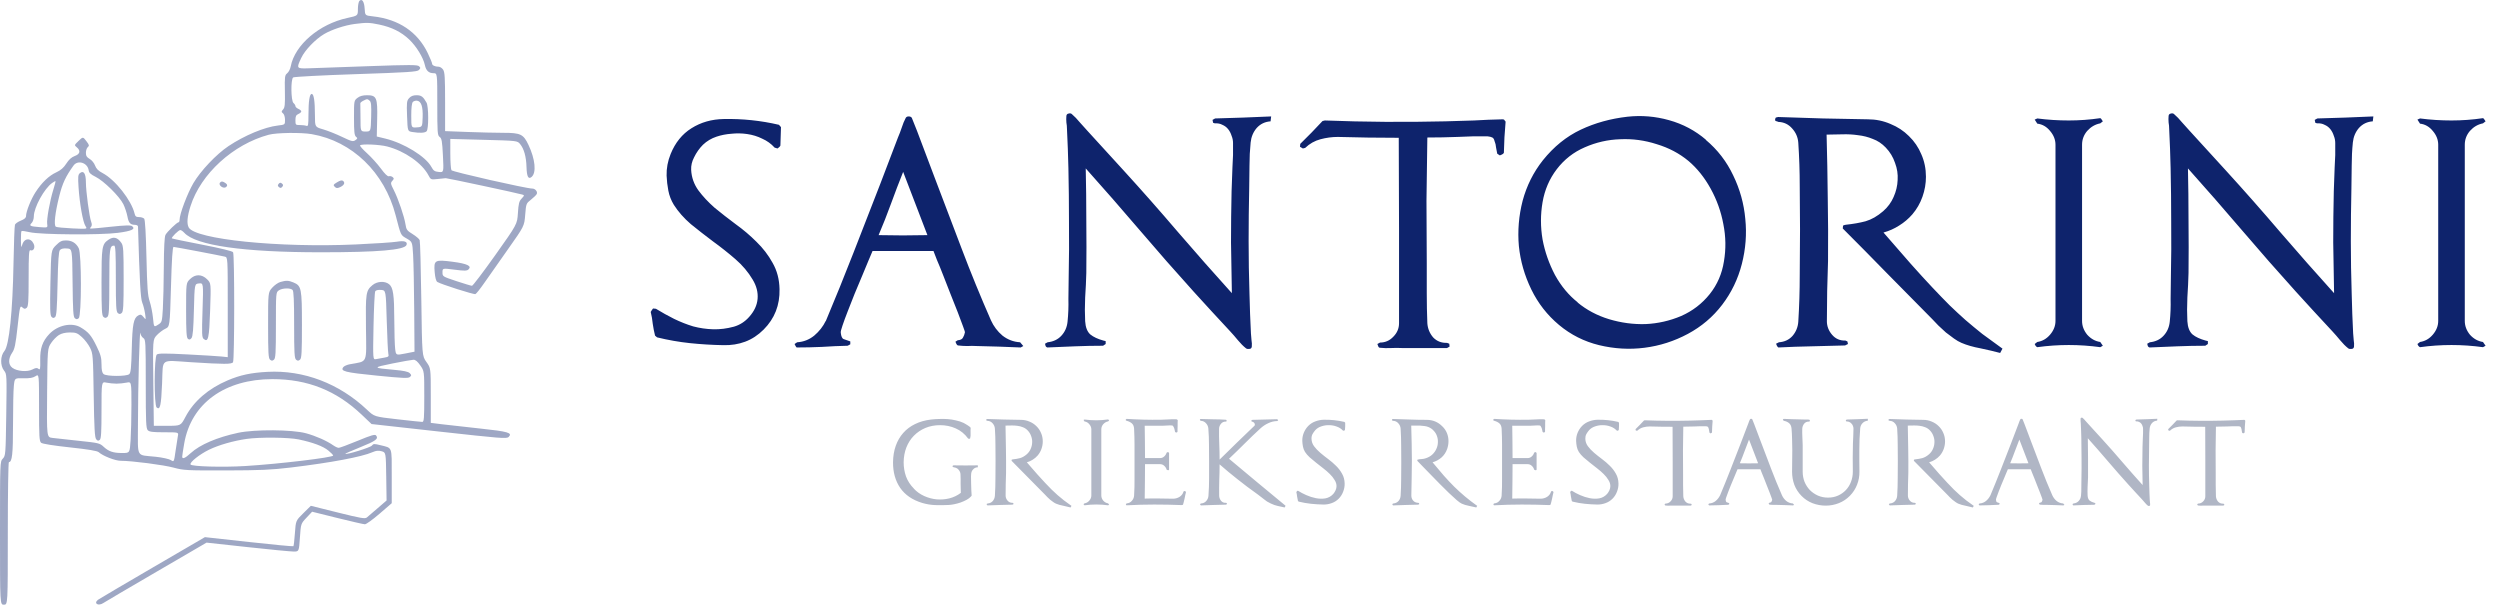
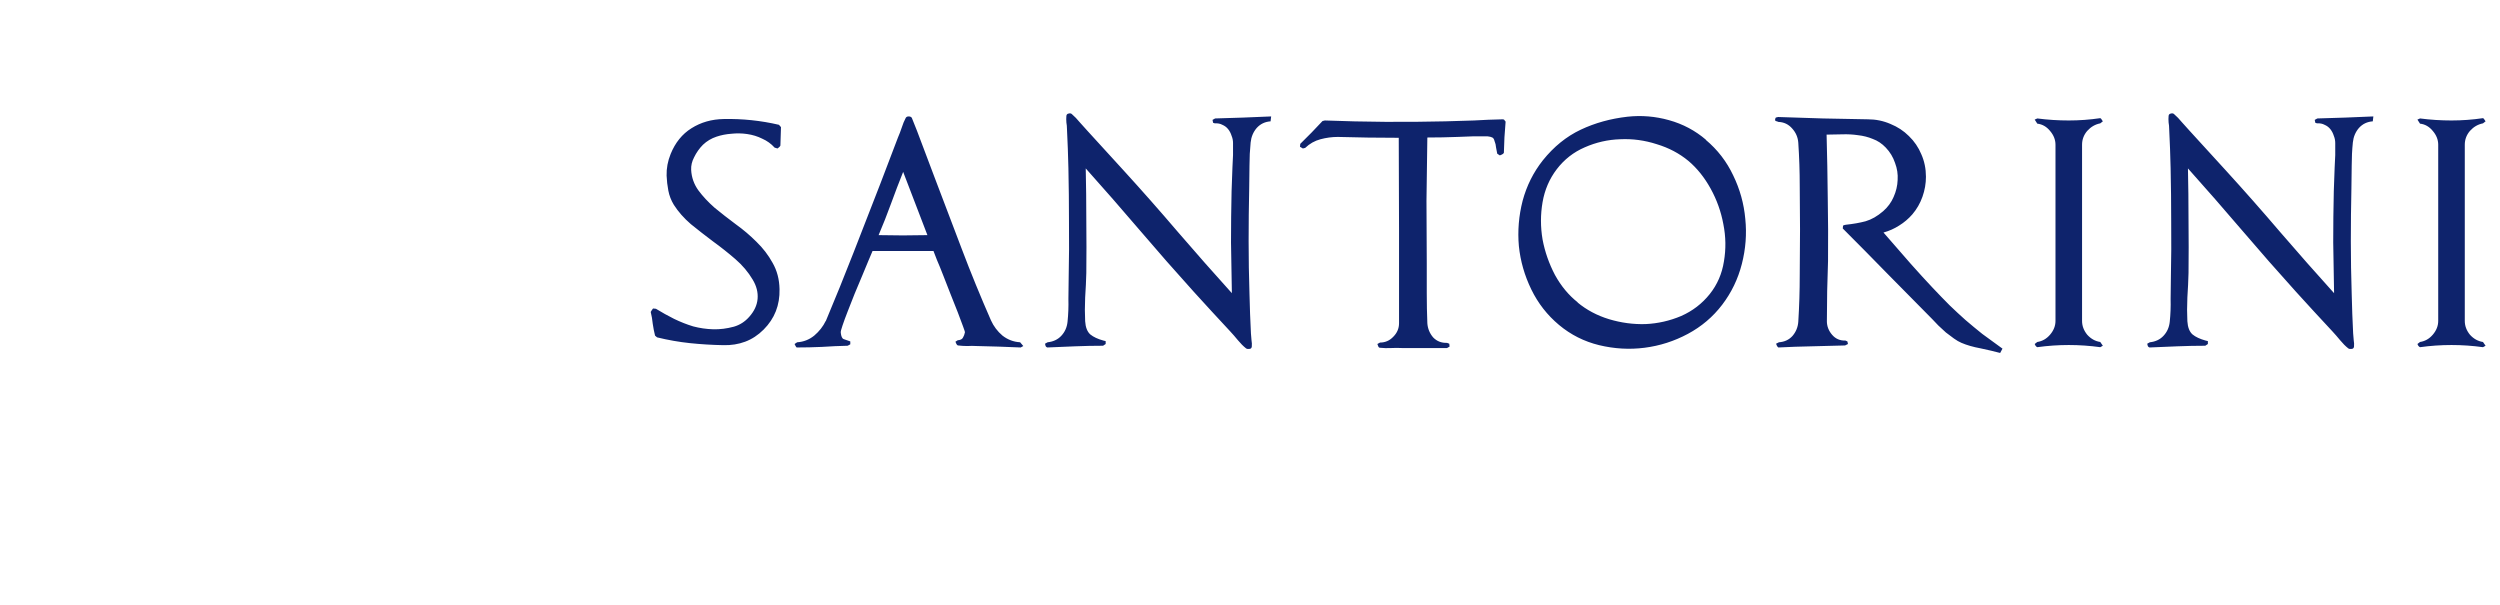
<svg xmlns="http://www.w3.org/2000/svg" width="554" height="134" viewBox="0 0 554 134" fill="none">
  <path d="M173.064 28.168C173.064 28.851 173.043 29.533 173 30.216C173 30.899 172.979 31.581 172.936 32.264C172.851 32.435 172.744 32.563 172.616 32.648C172.531 32.733 172.424 32.819 172.296 32.904L171.656 32.712C170.888 31.859 169.971 31.197 168.904 30.728C167.88 30.216 166.771 29.875 165.576 29.704C164.424 29.533 163.251 29.512 162.056 29.64C160.904 29.725 159.816 29.939 158.792 30.28C157.64 30.664 156.637 31.261 155.784 32.072C154.973 32.883 154.312 33.821 153.8 34.888C153.331 35.784 153.117 36.701 153.16 37.64C153.245 39.304 153.779 40.819 154.76 42.184C155.741 43.507 156.936 44.787 158.344 46.024C159.795 47.219 161.352 48.435 163.016 49.672C164.68 50.867 166.216 52.168 167.624 53.576C169.075 54.984 170.269 56.541 171.208 58.248C172.189 59.955 172.701 61.896 172.744 64.072C172.829 67.613 171.656 70.6 169.224 73.032C167.987 74.269 166.621 75.165 165.128 75.72C163.635 76.275 162.035 76.531 160.328 76.488C157.853 76.445 155.379 76.296 152.904 76.04C150.472 75.784 148.04 75.357 145.608 74.76L145.16 74.376C144.947 73.523 144.776 72.648 144.648 71.752C144.563 70.856 144.413 69.981 144.2 69.128C144.285 68.957 144.456 68.701 144.712 68.36L145.352 68.424C146.675 69.235 148.019 69.981 149.384 70.664C150.792 71.347 152.2 71.901 153.608 72.328C155.059 72.712 156.531 72.925 158.024 72.968C159.517 73.011 161.053 72.819 162.632 72.392C163.955 72.008 165.085 71.283 166.024 70.216C167.133 68.979 167.752 67.656 167.88 66.248C168.008 64.797 167.645 63.368 166.792 61.96C165.811 60.296 164.531 58.781 162.952 57.416C161.373 56.051 159.731 54.749 158.024 53.512C156.317 52.232 154.675 50.952 153.096 49.672C151.56 48.349 150.301 46.92 149.32 45.384C148.723 44.403 148.317 43.357 148.104 42.248C147.891 41.139 147.763 40.029 147.72 38.92C147.677 37.299 147.976 35.699 148.616 34.12C149.64 31.603 151.176 29.704 153.224 28.424C155.315 27.101 157.704 26.419 160.392 26.376C162.44 26.333 164.488 26.419 166.536 26.632C168.584 26.845 170.611 27.187 172.616 27.656L173.064 28.168ZM226.763 76.68L226.187 77C224.566 76.915 222.923 76.851 221.259 76.808C219.638 76.765 218.016 76.723 216.395 76.68C215.712 76.637 215.03 76.637 214.347 76.68C213.664 76.68 212.982 76.637 212.299 76.552C212.128 76.509 212 76.381 211.915 76.168C211.83 75.955 211.766 75.805 211.723 75.72L212.235 75.4C212.832 75.357 213.216 75.165 213.387 74.824C213.6 74.483 213.75 74.077 213.835 73.608C213.835 73.523 213.686 73.075 213.387 72.264C213.088 71.411 212.704 70.387 212.235 69.192C211.766 67.955 211.232 66.611 210.635 65.16C210.08 63.709 209.547 62.344 209.035 61.064C208.523 59.741 208.054 58.589 207.627 57.608C207.243 56.627 206.987 55.965 206.859 55.624H193.355C193.184 56.051 192.886 56.755 192.459 57.736C192.075 58.717 191.606 59.848 191.051 61.128C190.539 62.365 189.984 63.688 189.387 65.096C188.832 66.461 188.32 67.763 187.851 69C187.382 70.195 186.998 71.24 186.699 72.136C186.4 72.989 186.272 73.523 186.315 73.736C186.4 74.547 186.614 75.016 186.955 75.144C187.339 75.272 187.83 75.443 188.427 75.656V76.296L187.851 76.616C185.931 76.659 184.032 76.744 182.155 76.872C180.32 76.957 178.464 77 176.587 77C176.502 77 176.395 76.872 176.267 76.616C176.139 76.36 176.075 76.232 176.075 76.232L176.651 75.848C178.059 75.763 179.318 75.272 180.427 74.376C181.536 73.437 182.39 72.349 182.987 71.112V71.176C185.12 66.099 187.168 61.043 189.131 56.008C191.094 50.931 193.078 45.832 195.083 40.712L198.987 30.472C199.286 29.789 199.563 29.064 199.819 28.296C200.075 27.485 200.374 26.76 200.715 26.12C200.843 25.907 201.056 25.8 201.355 25.8C201.696 25.8 201.931 25.907 202.059 26.12L203.211 29L207.051 39.176C209.099 44.509 211.126 49.843 213.131 55.176C215.136 60.467 217.291 65.736 219.595 70.984C220.192 72.307 221.046 73.437 222.155 74.376C223.307 75.272 224.608 75.763 226.059 75.848L226.763 76.68ZM205.515 52.104L200.139 38.088C199.2 40.435 198.304 42.781 197.451 45.128C196.598 47.475 195.68 49.8 194.699 52.104C196.491 52.147 198.283 52.168 200.075 52.168C201.91 52.125 203.723 52.104 205.515 52.104ZM281.687 25.8L281.559 26.888C280.322 26.973 279.298 27.464 278.487 28.36C277.719 29.256 277.271 30.323 277.143 31.56C276.972 33.224 276.887 34.931 276.887 36.68C276.887 38.387 276.866 40.072 276.823 41.736C276.738 45.661 276.695 49.565 276.695 53.448C276.695 57.331 276.759 61.235 276.887 65.16C276.93 66.611 276.972 68.061 277.015 69.512C277.058 70.963 277.122 72.413 277.207 73.864C277.25 74.376 277.292 74.888 277.335 75.4C277.42 75.869 277.442 76.339 277.399 76.808C277.356 77.149 277.164 77.32 276.823 77.32C276.524 77.363 276.29 77.32 276.119 77.192C275.522 76.723 274.924 76.125 274.327 75.4C273.73 74.675 273.154 74.013 272.599 73.416C271.234 71.965 269.89 70.515 268.567 69.064C267.244 67.613 265.9 66.141 264.535 64.648C260.524 60.211 256.535 55.667 252.567 51.016C248.599 46.365 244.61 41.8 240.599 37.32C240.684 41.075 240.727 44.936 240.727 48.904C240.77 52.872 240.77 56.733 240.727 60.488C240.684 62.195 240.599 64.008 240.471 65.928C240.386 67.805 240.386 69.555 240.471 71.176C240.556 72.541 240.94 73.523 241.623 74.12C242.306 74.675 243.266 75.123 244.503 75.464L245.015 75.592V76.232L244.439 76.616C242.391 76.616 240.322 76.659 238.231 76.744C236.183 76.829 234.135 76.915 232.087 77C231.916 76.957 231.788 76.851 231.703 76.68C231.66 76.467 231.618 76.296 231.575 76.168L232.151 75.848C233.388 75.72 234.391 75.251 235.159 74.44C235.97 73.587 236.439 72.541 236.567 71.304C236.738 69.64 236.802 67.955 236.759 66.248C236.759 64.541 236.78 62.835 236.823 61.128C236.908 57.245 236.93 53.277 236.887 49.224C236.887 45.128 236.844 41.139 236.759 37.256C236.716 35.805 236.674 34.376 236.631 32.968C236.588 31.517 236.524 30.045 236.439 28.552C236.439 28.083 236.396 27.613 236.311 27.144C236.268 26.632 236.268 26.141 236.311 25.672C236.354 25.373 236.524 25.203 236.823 25.16C237.122 25.075 237.356 25.117 237.527 25.288C238.124 25.8 238.7 26.397 239.255 27.08C239.852 27.763 240.428 28.403 240.983 29C242.348 30.493 243.692 31.965 245.015 33.416C246.338 34.867 247.682 36.339 249.047 37.832C253.058 42.227 257.047 46.749 261.015 51.4C264.983 56.008 268.972 60.531 272.983 64.968C272.898 61.171 272.834 57.416 272.791 53.704C272.791 49.949 272.834 46.173 272.919 42.376C272.962 40.584 273.026 38.813 273.111 37.064C273.239 35.272 273.282 33.48 273.239 31.688C273.239 31.133 273.132 30.6 272.919 30.088C272.748 29.533 272.492 29.043 272.151 28.616C271.81 28.189 271.383 27.869 270.871 27.656C270.402 27.4 269.847 27.293 269.207 27.336L268.823 27.208L268.695 26.568L269.271 26.248C271.362 26.163 273.431 26.099 275.479 26.056C277.527 25.971 279.596 25.885 281.687 25.8ZM333.643 26.952C333.558 28.104 333.472 29.256 333.387 30.408C333.344 31.56 333.302 32.712 333.259 33.864C333.174 34.035 333.024 34.163 332.811 34.248C332.64 34.333 332.491 34.397 332.363 34.44L331.787 34.056C331.702 33.629 331.616 33.181 331.531 32.712C331.488 32.2 331.382 31.731 331.211 31.304V31.368C331.126 30.899 330.955 30.6 330.699 30.472C330.443 30.344 330.102 30.259 329.675 30.216C327.456 30.173 325.216 30.216 322.955 30.344C320.736 30.429 318.518 30.472 316.299 30.472C316.214 35.165 316.15 39.837 316.107 44.488C316.107 49.096 316.128 53.725 316.171 58.376C316.171 60.595 316.171 62.813 316.171 65.032C316.171 67.251 316.214 69.448 316.299 71.624C316.384 72.819 316.811 73.864 317.579 74.76C318.39 75.613 319.414 76.019 320.651 75.976L321.163 76.168L321.227 76.808L320.651 77.128H310.731C309.92 77.085 309.088 77.085 308.235 77.128C307.424 77.171 306.614 77.149 305.803 77.064C305.632 77.064 305.504 76.957 305.419 76.744C305.334 76.488 305.27 76.317 305.227 76.232L305.803 75.912C306.955 75.912 307.936 75.485 308.747 74.632C309.6 73.779 310.027 72.776 310.027 71.624C310.027 64.755 310.027 57.907 310.027 51.08C310.027 44.253 310.006 37.405 309.963 30.536C305.44 30.536 300.939 30.472 296.459 30.344C295.179 30.344 293.899 30.515 292.619 30.856C291.339 31.197 290.208 31.837 289.227 32.776L288.715 32.904L288.075 32.52L288.139 31.88C288.992 31.027 289.824 30.195 290.635 29.384C291.446 28.531 292.256 27.677 293.067 26.824L293.579 26.696C302.454 27.037 311.35 27.101 320.267 26.888C322.443 26.845 324.576 26.781 326.667 26.696C328.758 26.568 330.87 26.483 333.003 26.44C333.216 26.44 333.344 26.504 333.387 26.632C333.472 26.717 333.558 26.824 333.643 26.952ZM378.055 30.984H377.991C380.593 33.16 382.62 35.784 384.071 38.856C385.564 41.928 386.46 45.149 386.759 48.52C387.1 51.848 386.844 55.176 385.991 58.504C385.137 61.832 383.687 64.84 381.639 67.528C379.591 70.216 377.052 72.371 374.023 73.992C370.993 75.613 367.793 76.637 364.423 77.064C361.095 77.491 357.745 77.299 354.375 76.488C351.047 75.677 348.081 74.184 345.479 72.008C342.876 69.832 340.828 67.208 339.335 64.136C337.841 61.064 336.924 57.864 336.583 54.536C336.284 51.165 336.561 47.816 337.415 44.488C338.311 41.16 339.804 38.173 341.895 35.528C344.327 32.499 347.121 30.237 350.279 28.744C353.436 27.251 356.892 26.291 360.647 25.864C363.761 25.523 366.833 25.779 369.863 26.632C372.935 27.485 375.665 28.936 378.055 30.984ZM378.887 65.16C380.551 63.069 381.596 60.659 382.023 57.928C382.492 55.197 382.449 52.445 381.895 49.672C381.383 46.899 380.444 44.275 379.079 41.8C377.713 39.325 376.071 37.277 374.151 35.656C372.145 33.992 369.799 32.755 367.111 31.944C364.465 31.091 361.777 30.728 359.047 30.856C356.316 30.941 353.692 31.539 351.175 32.648C348.7 33.715 346.631 35.336 344.967 37.512C343.345 39.645 342.3 42.077 341.831 44.808C341.361 47.539 341.361 50.291 341.831 53.064C342.343 55.795 343.26 58.419 344.583 60.936C345.948 63.411 347.633 65.437 349.639 67.016H349.575C351.58 68.68 353.905 69.917 356.551 70.728C359.239 71.539 361.948 71.901 364.679 71.816C367.409 71.688 370.033 71.091 372.551 70.024C375.068 68.915 377.18 67.293 378.887 65.16ZM443.749 77.256L443.237 78.216C441.957 77.875 440.506 77.533 438.885 77.192C437.263 76.893 435.855 76.488 434.661 75.976C434.149 75.763 433.594 75.443 432.997 75.016C432.399 74.589 431.802 74.141 431.205 73.672C430.65 73.16 430.095 72.648 429.541 72.136C429.029 71.581 428.581 71.112 428.197 70.728C424.869 67.357 421.562 64.008 418.277 60.68C414.991 57.309 411.685 53.96 408.357 50.632L408.421 49.992C408.506 49.949 408.613 49.907 408.741 49.864C408.869 49.821 408.975 49.8 409.061 49.8C410.682 49.629 412.133 49.373 413.413 49.032C414.735 48.648 416.037 47.901 417.317 46.792C418.341 45.896 419.109 44.851 419.621 43.656C420.175 42.419 420.474 41.16 420.517 39.88C420.602 38.6 420.41 37.341 419.941 36.104C419.514 34.824 418.831 33.693 417.893 32.712C417.039 31.816 416.079 31.176 415.013 30.792C413.989 30.365 412.901 30.088 411.749 29.96C410.597 29.789 409.423 29.725 408.229 29.768C407.077 29.811 405.925 29.832 404.773 29.832C404.901 34.525 404.986 39.197 405.029 43.848C405.114 48.499 405.135 53.171 405.093 57.864C405.05 60.083 404.986 62.301 404.901 64.52C404.858 66.739 404.837 68.957 404.837 71.176C404.837 72.285 405.221 73.288 405.989 74.184C406.757 75.08 407.738 75.507 408.933 75.464L409.381 75.656L409.509 76.232L408.869 76.552C406.394 76.595 403.919 76.659 401.445 76.744C399.013 76.787 396.559 76.872 394.085 77C393.957 76.915 393.85 76.787 393.765 76.616C393.679 76.403 393.615 76.253 393.573 76.168L394.213 75.848C395.45 75.763 396.453 75.293 397.22 74.44C397.989 73.544 398.415 72.499 398.501 71.304C398.714 67.891 398.821 64.477 398.821 61.064C398.863 57.651 398.885 54.237 398.885 50.824C398.885 47.624 398.863 44.424 398.821 41.224C398.821 38.024 398.714 34.824 398.501 31.624C398.415 30.429 397.967 29.384 397.157 28.488C396.346 27.549 395.322 27.059 394.085 27.016C393.914 26.931 393.722 26.867 393.509 26.824C393.338 26.739 393.317 26.525 393.445 26.184C393.487 26.056 393.594 25.992 393.765 25.992C393.935 25.949 394.021 25.928 394.021 25.928C397.349 26.056 400.655 26.163 403.941 26.248C407.269 26.333 410.597 26.397 413.925 26.44C415.674 26.44 417.338 26.781 418.917 27.464C420.495 28.104 421.861 29 423.013 30.152C424.207 31.304 425.125 32.648 425.765 34.184C426.447 35.72 426.789 37.384 426.789 39.176C426.789 40.669 426.533 42.141 426.021 43.592C425.509 45.043 424.762 46.344 423.781 47.496C422.927 48.477 421.946 49.309 420.837 49.992C419.77 50.675 418.618 51.187 417.381 51.528C419.685 54.173 421.711 56.499 423.461 58.504C425.21 60.467 426.789 62.195 428.197 63.688C429.605 65.181 430.885 66.504 432.037 67.656C433.231 68.808 434.405 69.896 435.557 70.92C436.751 71.944 437.989 72.968 439.269 73.992C440.591 74.973 442.085 76.061 443.749 77.256ZM465.992 76.616L465.416 76.936C460.765 76.296 456.114 76.296 451.464 76.936C451.336 76.893 451.208 76.787 451.08 76.616C450.994 76.445 450.93 76.317 450.888 76.232L451.464 75.784C452.573 75.613 453.512 75.08 454.28 74.184C455.09 73.245 455.496 72.221 455.496 71.112V32.072C455.496 30.963 455.09 29.939 454.28 29C453.512 28.061 452.573 27.528 451.464 27.4L450.888 26.504L451.464 26.248C453.768 26.547 456.093 26.696 458.44 26.696C460.786 26.696 463.112 26.525 465.416 26.184C465.544 26.227 465.65 26.333 465.736 26.504C465.864 26.675 465.949 26.803 465.992 26.888L465.416 27.336C464.306 27.549 463.346 28.104 462.536 29C461.768 29.896 461.384 30.92 461.384 32.072V71.112C461.384 72.221 461.768 73.245 462.536 74.184C463.346 75.08 464.306 75.613 465.416 75.784L465.992 76.616ZM525.937 25.8L525.809 26.888C524.572 26.973 523.548 27.464 522.737 28.36C521.969 29.256 521.521 30.323 521.393 31.56C521.222 33.224 521.137 34.931 521.137 36.68C521.137 38.387 521.116 40.072 521.073 41.736C520.988 45.661 520.945 49.565 520.945 53.448C520.945 57.331 521.009 61.235 521.137 65.16C521.18 66.611 521.222 68.061 521.265 69.512C521.308 70.963 521.372 72.413 521.457 73.864C521.5 74.376 521.542 74.888 521.585 75.4C521.67 75.869 521.692 76.339 521.649 76.808C521.606 77.149 521.414 77.32 521.073 77.32C520.774 77.363 520.54 77.32 520.369 77.192C519.772 76.723 519.174 76.125 518.577 75.4C517.98 74.675 517.404 74.013 516.849 73.416C515.484 71.965 514.14 70.515 512.817 69.064C511.494 67.613 510.15 66.141 508.785 64.648C504.774 60.211 500.785 55.667 496.817 51.016C492.849 46.365 488.86 41.8 484.849 37.32C484.934 41.075 484.977 44.936 484.977 48.904C485.02 52.872 485.02 56.733 484.977 60.488C484.934 62.195 484.849 64.008 484.721 65.928C484.636 67.805 484.636 69.555 484.721 71.176C484.806 72.541 485.19 73.523 485.873 74.12C486.556 74.675 487.516 75.123 488.753 75.464L489.265 75.592V76.232L488.689 76.616C486.641 76.616 484.572 76.659 482.481 76.744C480.433 76.829 478.385 76.915 476.337 77C476.166 76.957 476.038 76.851 475.953 76.68C475.91 76.467 475.868 76.296 475.825 76.168L476.401 75.848C477.638 75.72 478.641 75.251 479.409 74.44C480.22 73.587 480.689 72.541 480.817 71.304C480.988 69.64 481.052 67.955 481.009 66.248C481.009 64.541 481.03 62.835 481.073 61.128C481.158 57.245 481.18 53.277 481.137 49.224C481.137 45.128 481.094 41.139 481.009 37.256C480.966 35.805 480.924 34.376 480.881 32.968C480.838 31.517 480.774 30.045 480.689 28.552C480.689 28.083 480.646 27.613 480.561 27.144C480.518 26.632 480.518 26.141 480.561 25.672C480.604 25.373 480.774 25.203 481.073 25.16C481.372 25.075 481.606 25.117 481.777 25.288C482.374 25.8 482.95 26.397 483.505 27.08C484.102 27.763 484.678 28.403 485.233 29C486.598 30.493 487.942 31.965 489.265 33.416C490.588 34.867 491.932 36.339 493.297 37.832C497.308 42.227 501.297 46.749 505.265 51.4C509.233 56.008 513.222 60.531 517.233 64.968C517.148 61.171 517.084 57.416 517.041 53.704C517.041 49.949 517.084 46.173 517.169 42.376C517.212 40.584 517.276 38.813 517.361 37.064C517.489 35.272 517.532 33.48 517.489 31.688C517.489 31.133 517.382 30.6 517.169 30.088C516.998 29.533 516.742 29.043 516.401 28.616C516.06 28.189 515.633 27.869 515.121 27.656C514.652 27.4 514.097 27.293 513.457 27.336L513.073 27.208L512.945 26.568L513.521 26.248C515.612 26.163 517.681 26.099 519.729 26.056C521.777 25.971 523.846 25.885 525.937 25.8ZM550.804 76.616L550.228 76.936C545.577 76.296 540.927 76.296 536.276 76.936C536.148 76.893 536.02 76.787 535.892 76.616C535.807 76.445 535.743 76.317 535.7 76.232L536.276 75.784C537.385 75.613 538.324 75.08 539.092 74.184C539.903 73.245 540.308 72.221 540.308 71.112V32.072C540.308 30.963 539.903 29.939 539.092 29C538.324 28.061 537.385 27.528 536.276 27.4L535.7 26.504L536.276 26.248C538.58 26.547 540.905 26.696 543.252 26.696C545.599 26.696 547.924 26.525 550.228 26.184C550.356 26.227 550.463 26.333 550.548 26.504C550.676 26.675 550.761 26.803 550.804 26.888L550.228 27.336C549.119 27.549 548.159 28.104 547.348 29C546.58 29.896 546.196 30.92 546.196 32.072V71.112C546.196 72.221 546.58 73.245 547.348 74.184C548.159 75.08 549.119 75.613 550.228 75.784L550.804 76.616Z" fill="#0E236C" />
-   <path d="M216.688 103.552C216.368 103.552 216.08 103.648 215.824 103.84C215.584 104.032 215.408 104.272 215.296 104.56C215.232 104.72 215.192 105.048 215.176 105.544C215.176 106.024 215.184 106.544 215.2 107.104C215.216 107.664 215.232 108.2 215.248 108.712C215.28 109.224 215.304 109.592 215.32 109.816C215.288 109.88 215.248 109.936 215.2 109.984C214.96 110.272 214.632 110.528 214.216 110.752C213.8 110.976 213.352 111.176 212.872 111.352C212.408 111.512 211.936 111.64 211.456 111.736C210.976 111.832 210.552 111.888 210.184 111.904C209.192 111.952 208.216 111.96 207.256 111.928C206.296 111.896 205.328 111.736 204.352 111.448C202.192 110.792 200.568 109.68 199.48 108.112C198.408 106.544 197.88 104.648 197.896 102.424C197.912 101.096 198.112 99.888 198.496 98.8C198.88 97.712 199.432 96.76 200.152 95.944C200.872 95.128 201.744 94.472 202.768 93.976C203.808 93.464 204.992 93.128 206.32 92.968C206.864 92.904 207.448 92.864 208.072 92.848C208.712 92.816 209.352 92.824 209.992 92.872C210.632 92.92 211.248 93.016 211.84 93.16C212.448 93.288 213.008 93.472 213.52 93.712C213.616 93.76 213.744 93.832 213.904 93.928C214.064 94.008 214.224 94.104 214.384 94.216C214.56 94.312 214.712 94.416 214.84 94.528C214.968 94.624 215.056 94.712 215.104 94.792C215.072 95.16 215.064 95.56 215.08 95.992C215.112 96.408 215.08 96.792 214.984 97.144L214.768 97.264L214.528 97.168C213.792 96.16 212.88 95.416 211.792 94.936C210.72 94.456 209.56 94.216 208.312 94.216C207.128 94.216 206.04 94.424 205.048 94.84C204.072 95.256 203.224 95.832 202.504 96.568C201.8 97.288 201.248 98.152 200.848 99.16C200.464 100.168 200.264 101.256 200.248 102.424C200.248 103.528 200.424 104.584 200.776 105.592C201.144 106.584 201.728 107.48 202.528 108.28H202.504C203.144 108.968 203.904 109.512 204.784 109.912C205.664 110.312 206.584 110.56 207.544 110.656C208.504 110.736 209.448 110.664 210.376 110.44C211.32 110.2 212.168 109.792 212.92 109.216C212.888 108.544 212.872 107.872 212.872 107.2C212.888 106.512 212.88 105.832 212.848 105.16C212.848 104.76 212.696 104.392 212.392 104.056C212.28 103.928 212.176 103.84 212.08 103.792C211.984 103.728 211.888 103.68 211.792 103.648C211.696 103.616 211.592 103.592 211.48 103.576C211.368 103.56 211.248 103.528 211.12 103.48L211.096 103.24L211.288 103.12C212.2 103.136 213.096 103.144 213.976 103.144C214.872 103.128 215.776 103.12 216.688 103.12V103.552ZM237.437 112.096L237.245 112.456C236.765 112.328 236.221 112.2 235.613 112.072C235.005 111.96 234.477 111.808 234.029 111.616C233.837 111.536 233.629 111.416 233.405 111.256C233.181 111.096 232.957 110.928 232.733 110.752C232.525 110.56 232.317 110.368 232.109 110.176C231.917 109.968 231.749 109.792 231.605 109.648C230.357 108.384 229.117 107.128 227.885 105.88C226.653 104.616 225.413 103.36 224.165 102.112L224.189 101.872C224.221 101.856 224.261 101.84 224.309 101.824C224.357 101.808 224.397 101.8 224.429 101.8C225.037 101.736 225.581 101.64 226.061 101.512C226.557 101.368 227.045 101.088 227.525 100.672C227.909 100.336 228.197 99.944 228.389 99.496C228.597 99.032 228.709 98.56 228.725 98.08C228.757 97.6 228.685 97.128 228.509 96.664C228.349 96.184 228.093 95.76 227.741 95.392C227.421 95.056 227.061 94.816 226.661 94.672C226.277 94.512 225.869 94.408 225.437 94.36C225.005 94.296 224.565 94.272 224.117 94.288C223.685 94.304 223.253 94.312 222.821 94.312C222.869 96.072 222.901 97.824 222.917 99.568C222.949 101.312 222.957 103.064 222.941 104.824C222.925 105.656 222.901 106.488 222.869 107.32C222.853 108.152 222.845 108.984 222.845 109.816C222.845 110.232 222.989 110.608 223.277 110.944C223.565 111.28 223.933 111.44 224.381 111.424L224.549 111.496L224.597 111.712L224.357 111.832C223.429 111.848 222.501 111.872 221.573 111.904C220.661 111.92 219.741 111.952 218.813 112C218.765 111.968 218.725 111.92 218.693 111.856C218.661 111.776 218.637 111.72 218.621 111.688L218.861 111.568C219.325 111.536 219.701 111.36 219.989 111.04C220.277 110.704 220.437 110.312 220.469 109.864C220.549 108.584 220.589 107.304 220.589 106.024C220.605 104.744 220.613 103.464 220.613 102.184C220.613 100.984 220.605 99.784 220.589 98.584C220.589 97.384 220.549 96.184 220.469 94.984C220.437 94.536 220.269 94.144 219.965 93.808C219.661 93.456 219.277 93.272 218.813 93.256C218.749 93.224 218.677 93.2 218.597 93.184C218.533 93.152 218.525 93.072 218.573 92.944C218.589 92.896 218.629 92.872 218.693 92.872C218.757 92.856 218.789 92.848 218.789 92.848C220.037 92.896 221.277 92.936 222.509 92.968C223.757 93 225.005 93.024 226.253 93.04C226.909 93.04 227.533 93.168 228.125 93.424C228.717 93.664 229.229 94 229.661 94.432C230.109 94.864 230.453 95.368 230.693 95.944C230.949 96.52 231.077 97.144 231.077 97.816C231.077 98.376 230.981 98.928 230.789 99.472C230.597 100.016 230.317 100.504 229.949 100.936C229.629 101.304 229.261 101.616 228.845 101.872C228.445 102.128 228.013 102.32 227.549 102.448C228.413 103.44 229.173 104.312 229.829 105.064C230.485 105.8 231.077 106.448 231.605 107.008C232.133 107.568 232.613 108.064 233.045 108.496C233.493 108.928 233.933 109.336 234.365 109.72C234.813 110.104 235.277 110.488 235.757 110.872C236.253 111.24 236.813 111.648 237.437 112.096ZM245.778 111.856L245.562 111.976C243.818 111.736 242.074 111.736 240.33 111.976C240.282 111.96 240.234 111.92 240.186 111.856C240.154 111.792 240.13 111.744 240.114 111.712L240.33 111.544C240.746 111.48 241.098 111.28 241.386 110.944C241.69 110.592 241.842 110.208 241.842 109.792V95.152C241.842 94.736 241.69 94.352 241.386 94C241.098 93.648 240.746 93.448 240.33 93.4L240.114 93.064L240.33 92.968C241.194 93.08 242.066 93.136 242.946 93.136C243.826 93.136 244.698 93.072 245.562 92.944C245.61 92.96 245.65 93 245.682 93.064C245.73 93.128 245.762 93.176 245.778 93.208L245.562 93.376C245.146 93.456 244.786 93.664 244.482 94C244.194 94.336 244.05 94.72 244.05 95.152V109.792C244.05 110.208 244.194 110.592 244.482 110.944C244.786 111.28 245.146 111.48 245.562 111.544L245.778 111.856ZM262.81 109.072C262.778 109.2 262.73 109.4 262.666 109.672C262.618 109.928 262.562 110.2 262.498 110.488C262.434 110.776 262.37 111.048 262.306 111.304C262.242 111.544 262.194 111.712 262.162 111.808C262.13 111.856 262.082 111.888 262.018 111.904C261.97 111.904 261.922 111.912 261.874 111.928C259.826 111.848 257.794 111.808 255.778 111.808C253.762 111.808 251.73 111.864 249.682 111.976C249.618 111.976 249.57 111.944 249.538 111.88C249.522 111.8 249.506 111.736 249.49 111.688L249.706 111.544C250.154 111.512 250.522 111.328 250.81 110.992C251.114 110.656 251.282 110.272 251.314 109.84C251.394 108.56 251.426 107.288 251.41 106.024C251.41 104.744 251.41 103.464 251.41 102.184C251.41 100.984 251.41 99.784 251.41 98.584C251.41 97.384 251.378 96.184 251.314 94.984C251.282 94.472 251.122 94.088 250.834 93.832C250.546 93.576 250.17 93.384 249.706 93.256C249.642 93.24 249.578 93.216 249.514 93.184C249.466 93.136 249.45 93.072 249.466 92.992C249.482 92.944 249.522 92.904 249.586 92.872C249.65 92.84 249.682 92.824 249.682 92.824C250.93 92.904 252.178 92.96 253.426 92.992C254.674 93.024 255.922 93.032 257.17 93.016C257.746 93 258.33 92.976 258.922 92.944C259.53 92.896 260.13 92.888 260.722 92.92C260.786 92.92 260.834 92.944 260.866 92.992C260.914 93.04 260.954 93.08 260.986 93.112C260.986 93.256 260.978 93.448 260.962 93.688C260.962 93.912 260.962 94.144 260.962 94.384C260.962 94.624 260.954 94.864 260.938 95.104C260.938 95.328 260.938 95.512 260.938 95.656C260.89 95.784 260.802 95.848 260.674 95.848C260.546 95.848 260.45 95.792 260.386 95.68C260.37 95.584 260.346 95.464 260.314 95.32C260.282 95.16 260.242 95.008 260.194 94.864C260.146 94.72 260.082 94.592 260.002 94.48C259.938 94.368 259.858 94.304 259.762 94.288C259.442 94.256 259.114 94.256 258.778 94.288C258.458 94.304 258.138 94.32 257.818 94.336C256.426 94.352 255.042 94.352 253.666 94.336C253.682 95.536 253.698 96.736 253.714 97.936C253.73 99.12 253.738 100.312 253.738 101.512H257.074C257.41 101.512 257.706 101.4 257.962 101.176C258.234 100.936 258.418 100.656 258.514 100.336L258.658 100.216L258.898 100.192L259.066 100.384V104.008C259.066 104.152 258.986 104.216 258.826 104.2C258.682 104.168 258.578 104.12 258.514 104.056C258.434 103.736 258.258 103.456 257.986 103.216C257.73 102.976 257.426 102.856 257.074 102.856H253.738C253.738 104.136 253.73 105.408 253.714 106.672C253.698 107.936 253.682 109.208 253.666 110.488C254.722 110.456 255.77 110.448 256.81 110.464C257.85 110.48 258.898 110.496 259.954 110.512C260.466 110.512 260.946 110.376 261.394 110.104C261.842 109.816 262.138 109.416 262.282 108.904L262.45 108.808L262.69 108.856L262.81 109.072ZM284.88 112.072L284.688 112.456C284.144 112.328 283.632 112.216 283.152 112.12C282.672 112.024 282.152 111.84 281.592 111.568C281.288 111.424 281.016 111.28 280.776 111.136C280.552 110.976 280.336 110.816 280.128 110.656C279.92 110.496 279.704 110.328 279.48 110.152C279.272 109.976 279.032 109.792 278.76 109.6C277.896 108.992 277.096 108.408 276.36 107.848C275.624 107.288 274.912 106.736 274.224 106.192C273.552 105.648 272.888 105.112 272.232 104.584C271.592 104.04 270.936 103.48 270.264 102.904C270.264 104.056 270.24 105.208 270.192 106.36C270.16 107.512 270.152 108.664 270.168 109.816C270.168 110.232 270.304 110.616 270.576 110.968C270.848 111.304 271.216 111.456 271.68 111.424L271.848 111.496L271.896 111.712L271.656 111.832C270.728 111.848 269.8 111.872 268.872 111.904C267.96 111.92 267.04 111.952 266.112 112C266.064 111.968 266.024 111.92 265.992 111.856C265.96 111.776 265.936 111.72 265.92 111.688L266.16 111.568C266.624 111.536 267 111.36 267.288 111.04C267.592 110.704 267.76 110.312 267.792 109.864C267.888 108.584 267.936 107.304 267.936 106.024C267.936 104.744 267.936 103.456 267.936 102.16C267.936 100.96 267.928 99.76 267.912 98.56C267.912 97.36 267.864 96.16 267.768 94.96C267.736 94.528 267.568 94.144 267.264 93.808C266.96 93.456 266.576 93.272 266.112 93.256C265.968 93.192 265.896 93.12 265.896 93.04C265.896 92.944 265.928 92.888 265.992 92.872C266.056 92.856 266.088 92.848 266.088 92.848C267.016 92.88 267.944 92.904 268.872 92.92C269.8 92.92 270.728 92.952 271.656 93.016C271.704 93.016 271.744 93.056 271.776 93.136C271.824 93.216 271.856 93.272 271.872 93.304L271.656 93.424C271.192 93.408 270.824 93.576 270.552 93.928C270.28 94.264 270.144 94.64 270.144 95.056C270.128 96.192 270.144 97.328 270.192 98.464C270.24 99.584 270.264 100.712 270.264 101.848C271.544 100.6 272.808 99.36 274.056 98.128C275.32 96.896 276.6 95.664 277.896 94.432V94.456C278.072 94.296 278.12 94.112 278.04 93.904C277.96 93.68 277.784 93.528 277.512 93.448L277.344 93.4L277.296 93.16L277.512 93.04C278.44 93.008 279.36 92.984 280.272 92.968C281.2 92.952 282.128 92.928 283.056 92.896L283.248 93.16L283.032 93.304C282.328 93.32 281.664 93.48 281.04 93.784C280.416 94.072 279.848 94.448 279.336 94.912C278.136 96.016 276.968 97.136 275.832 98.272C274.696 99.408 273.536 100.536 272.352 101.656C274.464 103.4 276.552 105.144 278.616 106.888C280.68 108.616 282.768 110.344 284.88 112.072ZM298.094 93.688C298.094 93.944 298.094 94.2 298.094 94.456C298.094 94.712 298.078 94.968 298.046 95.224C298.046 95.288 298.014 95.336 297.95 95.368C297.902 95.4 297.854 95.432 297.806 95.464L297.566 95.392C297.214 95.008 296.766 94.72 296.222 94.528C295.678 94.32 295.11 94.216 294.518 94.216C293.942 94.2 293.374 94.288 292.814 94.48C292.27 94.656 291.822 94.936 291.47 95.32C291.23 95.592 291.022 95.888 290.846 96.208C290.686 96.528 290.614 96.872 290.63 97.24C290.646 97.848 290.838 98.4 291.206 98.896C291.574 99.392 292.03 99.872 292.574 100.336C293.118 100.8 293.702 101.264 294.326 101.728C294.95 102.192 295.526 102.688 296.054 103.216C296.598 103.744 297.046 104.328 297.398 104.968C297.766 105.608 297.958 106.336 297.974 107.152C297.99 107.76 297.878 108.368 297.638 108.976C297.414 109.568 297.086 110.08 296.654 110.512C296.206 110.96 295.686 111.288 295.094 111.496C294.518 111.704 293.926 111.808 293.318 111.808C292.39 111.792 291.462 111.736 290.534 111.64C289.622 111.544 288.71 111.384 287.798 111.16L287.63 111.016C287.55 110.696 287.486 110.368 287.438 110.032C287.406 109.696 287.35 109.368 287.27 109.048L287.462 108.76L287.702 108.784C288.198 109.104 288.79 109.416 289.478 109.72C290.166 110.024 290.87 110.248 291.59 110.392C292.326 110.536 293.03 110.552 293.702 110.44C294.39 110.312 294.974 109.984 295.454 109.456C295.646 109.232 295.814 108.968 295.958 108.664C296.102 108.344 296.174 108.032 296.174 107.728C296.174 107.264 296.03 106.808 295.742 106.36C295.47 105.896 295.118 105.456 294.686 105.04C294.254 104.608 293.766 104.184 293.222 103.768C292.694 103.352 292.174 102.944 291.662 102.544C291.15 102.128 290.67 101.728 290.222 101.344C289.79 100.944 289.446 100.544 289.19 100.144C288.966 99.776 288.814 99.384 288.734 98.968C288.654 98.552 288.606 98.136 288.59 97.72C288.574 97.112 288.678 96.52 288.902 95.944C289.142 95.352 289.478 94.832 289.91 94.384C290.374 93.92 290.902 93.584 291.494 93.376C292.086 93.152 292.702 93.032 293.342 93.016C294.11 93 294.878 93.032 295.646 93.112C296.414 93.192 297.174 93.32 297.926 93.496L298.094 93.688ZM327.345 112.096C327.313 112.16 327.281 112.216 327.249 112.264C327.217 112.328 327.185 112.392 327.153 112.456C326.657 112.328 326.113 112.208 325.521 112.096C324.929 111.984 324.401 111.824 323.937 111.616C323.697 111.52 323.321 111.256 322.809 110.824C322.313 110.392 321.745 109.872 321.105 109.264C320.465 108.64 319.785 107.968 319.065 107.248C318.361 106.528 317.681 105.832 317.025 105.16C316.369 104.488 315.777 103.88 315.249 103.336C314.737 102.792 314.345 102.384 314.073 102.112L314.097 101.872C314.417 101.776 314.729 101.728 315.033 101.728C315.353 101.712 315.673 101.648 315.993 101.536C316.569 101.344 317.049 101.064 317.433 100.696C317.817 100.328 318.105 99.92 318.297 99.472C318.505 99.024 318.617 98.56 318.633 98.08C318.665 97.584 318.601 97.112 318.441 96.664C318.297 96.216 318.057 95.816 317.721 95.464C317.401 95.096 317.001 94.816 316.521 94.624C316.249 94.512 315.953 94.44 315.633 94.408C315.313 94.36 314.985 94.328 314.649 94.312C314.313 94.296 313.977 94.296 313.641 94.312C313.321 94.312 313.017 94.312 312.729 94.312C312.761 95.608 312.793 96.904 312.825 98.2C312.857 99.48 312.873 100.768 312.873 102.064C312.873 103.36 312.857 104.656 312.825 105.952C312.793 107.232 312.769 108.52 312.753 109.816C312.753 110.04 312.785 110.24 312.849 110.416C312.961 110.72 313.145 110.968 313.401 111.16C313.673 111.336 313.969 111.424 314.289 111.424L314.457 111.496L314.505 111.712L314.265 111.832C313.337 111.848 312.409 111.872 311.481 111.904C310.569 111.92 309.649 111.952 308.721 112L308.625 111.928L308.529 111.688L308.769 111.568C309.217 111.536 309.593 111.36 309.897 111.04C310.185 110.72 310.345 110.328 310.377 109.864C310.457 108.616 310.497 107.376 310.497 106.144C310.513 104.912 310.521 103.672 310.521 102.424C310.521 101.176 310.513 99.936 310.497 98.704C310.497 97.472 310.457 96.232 310.377 94.984C310.345 94.536 310.177 94.144 309.873 93.808C309.569 93.456 309.185 93.272 308.721 93.256C308.657 93.224 308.585 93.2 308.505 93.184C308.441 93.168 308.433 93.088 308.481 92.944C308.497 92.896 308.537 92.872 308.601 92.872C308.665 92.856 308.697 92.848 308.697 92.848L312.417 92.968C313.665 93.016 314.913 93.04 316.161 93.04C317.505 93.04 318.649 93.512 319.593 94.456C320.057 94.888 320.409 95.4 320.649 95.992C320.873 96.552 320.985 97.136 320.985 97.744C320.985 98.336 320.889 98.912 320.697 99.472C320.425 100.24 320.009 100.872 319.449 101.368C318.889 101.864 318.225 102.224 317.457 102.448C318.353 103.536 319.185 104.52 319.953 105.4C320.721 106.264 321.489 107.08 322.257 107.848C323.025 108.6 323.817 109.32 324.633 110.008C325.449 110.696 326.353 111.392 327.345 112.096ZM344.255 109.072C344.223 109.2 344.175 109.4 344.111 109.672C344.063 109.928 344.007 110.2 343.943 110.488C343.879 110.776 343.815 111.048 343.751 111.304C343.687 111.544 343.639 111.712 343.607 111.808C343.575 111.856 343.527 111.888 343.463 111.904C343.415 111.904 343.367 111.912 343.319 111.928C341.271 111.848 339.239 111.808 337.223 111.808C335.207 111.808 333.175 111.864 331.127 111.976C331.063 111.976 331.015 111.944 330.983 111.88C330.967 111.8 330.951 111.736 330.935 111.688L331.151 111.544C331.599 111.512 331.967 111.328 332.255 110.992C332.559 110.656 332.727 110.272 332.759 109.84C332.839 108.56 332.871 107.288 332.855 106.024C332.855 104.744 332.855 103.464 332.855 102.184C332.855 100.984 332.855 99.784 332.855 98.584C332.855 97.384 332.823 96.184 332.759 94.984C332.727 94.472 332.567 94.088 332.279 93.832C331.991 93.576 331.615 93.384 331.151 93.256C331.087 93.24 331.023 93.216 330.959 93.184C330.911 93.136 330.895 93.072 330.911 92.992C330.927 92.944 330.967 92.904 331.031 92.872C331.095 92.84 331.127 92.824 331.127 92.824C332.375 92.904 333.623 92.96 334.871 92.992C336.119 93.024 337.367 93.032 338.615 93.016C339.191 93 339.775 92.976 340.367 92.944C340.975 92.896 341.575 92.888 342.167 92.92C342.231 92.92 342.279 92.944 342.311 92.992C342.359 93.04 342.399 93.08 342.431 93.112C342.431 93.256 342.423 93.448 342.407 93.688C342.407 93.912 342.407 94.144 342.407 94.384C342.407 94.624 342.399 94.864 342.383 95.104C342.383 95.328 342.383 95.512 342.383 95.656C342.335 95.784 342.247 95.848 342.119 95.848C341.991 95.848 341.895 95.792 341.831 95.68C341.815 95.584 341.791 95.464 341.759 95.32C341.727 95.16 341.687 95.008 341.639 94.864C341.591 94.72 341.527 94.592 341.447 94.48C341.383 94.368 341.303 94.304 341.207 94.288C340.887 94.256 340.559 94.256 340.223 94.288C339.903 94.304 339.583 94.32 339.263 94.336C337.871 94.352 336.487 94.352 335.111 94.336C335.127 95.536 335.143 96.736 335.159 97.936C335.175 99.12 335.183 100.312 335.183 101.512H338.519C338.855 101.512 339.151 101.4 339.407 101.176C339.679 100.936 339.863 100.656 339.959 100.336L340.103 100.216L340.343 100.192L340.511 100.384V104.008C340.511 104.152 340.431 104.216 340.271 104.2C340.127 104.168 340.023 104.12 339.959 104.056C339.879 103.736 339.703 103.456 339.431 103.216C339.175 102.976 338.871 102.856 338.519 102.856H335.183C335.183 104.136 335.175 105.408 335.159 106.672C335.143 107.936 335.127 109.208 335.111 110.488C336.167 110.456 337.215 110.448 338.255 110.464C339.295 110.48 340.343 110.496 341.399 110.512C341.911 110.512 342.391 110.376 342.839 110.104C343.287 109.816 343.583 109.416 343.727 108.904L343.895 108.808L344.135 108.856L344.255 109.072ZM358.774 93.688C358.774 93.944 358.774 94.2 358.774 94.456C358.774 94.712 358.758 94.968 358.726 95.224C358.726 95.288 358.694 95.336 358.63 95.368C358.582 95.4 358.534 95.432 358.486 95.464L358.246 95.392C357.894 95.008 357.446 94.72 356.902 94.528C356.358 94.32 355.79 94.216 355.198 94.216C354.622 94.2 354.054 94.288 353.494 94.48C352.95 94.656 352.502 94.936 352.15 95.32C351.91 95.592 351.702 95.888 351.526 96.208C351.366 96.528 351.294 96.872 351.31 97.24C351.326 97.848 351.518 98.4 351.886 98.896C352.254 99.392 352.71 99.872 353.254 100.336C353.798 100.8 354.382 101.264 355.006 101.728C355.63 102.192 356.206 102.688 356.734 103.216C357.278 103.744 357.726 104.328 358.078 104.968C358.446 105.608 358.638 106.336 358.654 107.152C358.67 107.76 358.558 108.368 358.318 108.976C358.094 109.568 357.766 110.08 357.334 110.512C356.886 110.96 356.366 111.288 355.774 111.496C355.198 111.704 354.606 111.808 353.998 111.808C353.07 111.792 352.142 111.736 351.214 111.64C350.302 111.544 349.39 111.384 348.478 111.16L348.31 111.016C348.23 110.696 348.166 110.368 348.118 110.032C348.086 109.696 348.03 109.368 347.95 109.048L348.142 108.76L348.382 108.784C348.878 109.104 349.47 109.416 350.158 109.72C350.846 110.024 351.55 110.248 352.27 110.392C353.006 110.536 353.71 110.552 354.382 110.44C355.07 110.312 355.654 109.984 356.134 109.456C356.326 109.232 356.494 108.968 356.638 108.664C356.782 108.344 356.854 108.032 356.854 107.728C356.854 107.264 356.71 106.808 356.422 106.36C356.15 105.896 355.798 105.456 355.366 105.04C354.934 104.608 354.446 104.184 353.902 103.768C353.374 103.352 352.854 102.944 352.342 102.544C351.83 102.128 351.35 101.728 350.902 101.344C350.47 100.944 350.126 100.544 349.87 100.144C349.646 99.776 349.494 99.384 349.414 98.968C349.334 98.552 349.286 98.136 349.27 97.72C349.254 97.112 349.358 96.52 349.582 95.944C349.822 95.352 350.158 94.832 350.59 94.384C351.054 93.92 351.582 93.584 352.174 93.376C352.766 93.152 353.382 93.032 354.022 93.016C354.79 93 355.558 93.032 356.326 93.112C357.094 93.192 357.854 93.32 358.606 93.496L358.774 93.688ZM379.522 93.232C379.49 93.664 379.458 94.096 379.426 94.528C379.41 94.96 379.394 95.392 379.378 95.824C379.346 95.888 379.29 95.936 379.21 95.968C379.146 96 379.09 96.024 379.042 96.04L378.826 95.896C378.794 95.736 378.762 95.568 378.73 95.392C378.714 95.2 378.674 95.024 378.61 94.864V94.888C378.578 94.712 378.514 94.6 378.418 94.552C378.322 94.504 378.194 94.472 378.034 94.456C377.202 94.44 376.362 94.456 375.514 94.504C374.682 94.536 373.85 94.552 373.018 94.552C372.986 96.312 372.962 98.064 372.946 99.808C372.946 101.536 372.954 103.272 372.97 105.016C372.97 105.848 372.97 106.68 372.97 107.512C372.97 108.344 372.986 109.168 373.018 109.984C373.05 110.432 373.21 110.824 373.498 111.16C373.802 111.48 374.186 111.632 374.65 111.616L374.842 111.688L374.866 111.928L374.65 112.048H370.93C370.626 112.032 370.314 112.032 369.994 112.048C369.69 112.064 369.386 112.056 369.082 112.024C369.018 112.024 368.97 111.984 368.938 111.904C368.906 111.808 368.882 111.744 368.866 111.712L369.082 111.592C369.514 111.592 369.882 111.432 370.186 111.112C370.506 110.792 370.666 110.416 370.666 109.984C370.666 107.408 370.666 104.84 370.666 102.28C370.666 99.72 370.658 97.152 370.642 94.576C368.946 94.576 367.258 94.552 365.578 94.504C365.098 94.504 364.618 94.568 364.138 94.696C363.658 94.824 363.234 95.064 362.866 95.416L362.674 95.464L362.434 95.32L362.458 95.08C362.778 94.76 363.09 94.448 363.394 94.144C363.698 93.824 364.002 93.504 364.306 93.184L364.498 93.136C367.826 93.264 371.162 93.288 374.506 93.208C375.322 93.192 376.122 93.168 376.906 93.136C377.69 93.088 378.482 93.056 379.282 93.04C379.362 93.04 379.41 93.064 379.426 93.112C379.458 93.144 379.49 93.184 379.522 93.232ZM397.567 111.88L397.351 112C396.743 111.968 396.127 111.944 395.503 111.928C394.895 111.912 394.287 111.896 393.679 111.88C393.423 111.864 393.167 111.864 392.911 111.88C392.655 111.88 392.399 111.864 392.143 111.832C392.079 111.816 392.031 111.768 391.999 111.688C391.967 111.608 391.943 111.552 391.927 111.52L392.119 111.4C392.343 111.384 392.487 111.312 392.551 111.184C392.631 111.056 392.687 110.904 392.719 110.728C392.719 110.696 392.663 110.528 392.551 110.224C392.439 109.904 392.295 109.52 392.119 109.072C391.943 108.608 391.743 108.104 391.519 107.56C391.311 107.016 391.111 106.504 390.919 106.024C390.727 105.528 390.551 105.096 390.391 104.728C390.247 104.36 390.151 104.112 390.103 103.984H385.039C384.975 104.144 384.863 104.408 384.703 104.776C384.559 105.144 384.383 105.568 384.175 106.048C383.983 106.512 383.775 107.008 383.551 107.536C383.343 108.048 383.151 108.536 382.975 109C382.799 109.448 382.655 109.84 382.543 110.176C382.431 110.496 382.383 110.696 382.399 110.776C382.431 111.08 382.511 111.256 382.639 111.304C382.783 111.352 382.967 111.416 383.191 111.496V111.736L382.975 111.856C382.255 111.872 381.543 111.904 380.839 111.952C380.151 111.984 379.455 112 378.751 112C378.719 112 378.679 111.952 378.631 111.856C378.583 111.76 378.559 111.712 378.559 111.712L378.775 111.568C379.303 111.536 379.775 111.352 380.191 111.016C380.607 110.664 380.927 110.256 381.151 109.792V109.816C381.951 107.912 382.719 106.016 383.455 104.128C384.191 102.224 384.935 100.312 385.687 98.392L387.151 94.552C387.263 94.296 387.367 94.024 387.463 93.736C387.559 93.432 387.671 93.16 387.799 92.92C387.847 92.84 387.927 92.8 388.039 92.8C388.167 92.8 388.255 92.84 388.303 92.92L388.735 94L390.175 97.816C390.943 99.816 391.703 101.816 392.455 103.816C393.207 105.8 394.015 107.776 394.879 109.744C395.103 110.24 395.423 110.664 395.839 111.016C396.271 111.352 396.759 111.536 397.303 111.568L397.567 111.88ZM389.599 102.664L387.583 97.408C387.231 98.288 386.895 99.168 386.575 100.048C386.255 100.928 385.911 101.8 385.543 102.664C386.215 102.68 386.887 102.688 387.559 102.688C388.247 102.672 388.927 102.664 389.599 102.664ZM413.923 92.8L413.899 93.232C413.435 93.264 413.043 93.448 412.723 93.784C412.419 94.104 412.251 94.488 412.219 94.936C412.155 95.672 412.107 96.448 412.075 97.264C412.043 98.064 412.027 98.88 412.027 99.712C412.027 100.544 412.027 101.368 412.027 102.184C412.043 103 412.051 103.776 412.051 104.512C412.067 105.52 411.891 106.488 411.523 107.416C411.171 108.328 410.643 109.144 409.939 109.864C409.235 110.584 408.419 111.128 407.491 111.496C406.563 111.864 405.595 112.048 404.587 112.048C403.595 112.048 402.627 111.872 401.683 111.52C400.739 111.152 399.915 110.608 399.211 109.888C398.507 109.168 397.979 108.352 397.627 107.44C397.291 106.512 397.123 105.544 397.123 104.536C397.123 103.8 397.131 103.024 397.147 102.208C397.163 101.392 397.171 100.568 397.171 99.736C397.171 98.904 397.155 98.08 397.123 97.264C397.107 96.448 397.067 95.68 397.003 94.96C396.955 94.432 396.779 94.04 396.475 93.784C396.187 93.528 395.803 93.352 395.323 93.256C395.259 93.24 395.203 93.192 395.155 93.112C395.123 93.016 395.099 92.952 395.083 92.92L395.299 92.824C395.923 92.856 396.539 92.88 397.147 92.896C397.771 92.912 398.395 92.928 399.019 92.944C399.339 92.96 399.651 92.968 399.955 92.968C400.275 92.952 400.587 92.96 400.891 92.992C400.955 92.992 401.003 93.04 401.035 93.136C401.067 93.216 401.091 93.272 401.107 93.304L400.891 93.424C400.427 93.408 400.059 93.568 399.787 93.904C399.531 94.24 399.395 94.616 399.379 95.032C399.363 95.624 399.371 96.216 399.403 96.808C399.435 97.4 399.459 98 399.475 98.608C399.491 99.552 399.491 100.536 399.475 101.56C399.475 102.568 399.475 103.552 399.475 104.512C399.475 105.312 399.611 106.064 399.883 106.768C400.171 107.456 400.563 108.064 401.059 108.592C401.571 109.104 402.163 109.512 402.835 109.816C403.523 110.12 404.275 110.272 405.091 110.272C405.907 110.272 406.651 110.12 407.323 109.816C407.995 109.512 408.571 109.104 409.051 108.592C409.547 108.064 409.923 107.456 410.179 106.768C410.451 106.064 410.587 105.312 410.587 104.512C410.571 103.504 410.563 102.464 410.563 101.392C410.563 100.32 410.579 99.28 410.611 98.272C410.627 97.728 410.651 97.184 410.683 96.64C410.715 96.08 410.731 95.528 410.731 94.984C410.731 94.776 410.691 94.576 410.611 94.384C410.547 94.192 410.443 94.024 410.299 93.88C410.171 93.72 410.011 93.6 409.819 93.52C409.643 93.424 409.443 93.384 409.219 93.4L409.099 93.352L409.027 93.112L409.243 92.968C410.027 92.936 410.803 92.912 411.571 92.896C412.355 92.864 413.139 92.832 413.923 92.8ZM437.382 112.096L437.19 112.456C436.71 112.328 436.166 112.2 435.558 112.072C434.95 111.96 434.422 111.808 433.974 111.616C433.782 111.536 433.574 111.416 433.35 111.256C433.126 111.096 432.902 110.928 432.678 110.752C432.47 110.56 432.262 110.368 432.054 110.176C431.862 109.968 431.694 109.792 431.55 109.648C430.302 108.384 429.062 107.128 427.83 105.88C426.598 104.616 425.358 103.36 424.11 102.112L424.134 101.872C424.166 101.856 424.206 101.84 424.254 101.824C424.302 101.808 424.342 101.8 424.374 101.8C424.982 101.736 425.526 101.64 426.006 101.512C426.502 101.368 426.99 101.088 427.47 100.672C427.854 100.336 428.142 99.944 428.334 99.496C428.542 99.032 428.654 98.56 428.67 98.08C428.702 97.6 428.63 97.128 428.454 96.664C428.294 96.184 428.038 95.76 427.686 95.392C427.366 95.056 427.006 94.816 426.606 94.672C426.222 94.512 425.814 94.408 425.382 94.36C424.95 94.296 424.51 94.272 424.062 94.288C423.63 94.304 423.198 94.312 422.766 94.312C422.814 96.072 422.846 97.824 422.862 99.568C422.894 101.312 422.902 103.064 422.886 104.824C422.87 105.656 422.846 106.488 422.814 107.32C422.798 108.152 422.79 108.984 422.79 109.816C422.79 110.232 422.934 110.608 423.222 110.944C423.51 111.28 423.878 111.44 424.326 111.424L424.494 111.496L424.542 111.712L424.302 111.832C423.374 111.848 422.446 111.872 421.518 111.904C420.606 111.92 419.686 111.952 418.758 112C418.71 111.968 418.67 111.92 418.638 111.856C418.606 111.776 418.582 111.72 418.566 111.688L418.806 111.568C419.27 111.536 419.646 111.36 419.934 111.04C420.222 110.704 420.382 110.312 420.414 109.864C420.494 108.584 420.534 107.304 420.534 106.024C420.55 104.744 420.558 103.464 420.558 102.184C420.558 100.984 420.55 99.784 420.534 98.584C420.534 97.384 420.494 96.184 420.414 94.984C420.382 94.536 420.214 94.144 419.91 93.808C419.606 93.456 419.222 93.272 418.758 93.256C418.694 93.224 418.622 93.2 418.542 93.184C418.478 93.152 418.47 93.072 418.518 92.944C418.534 92.896 418.574 92.872 418.638 92.872C418.702 92.856 418.734 92.848 418.734 92.848C419.982 92.896 421.222 92.936 422.454 92.968C423.702 93 424.95 93.024 426.198 93.04C426.854 93.04 427.478 93.168 428.07 93.424C428.662 93.664 429.174 94 429.606 94.432C430.054 94.864 430.398 95.368 430.638 95.944C430.894 96.52 431.022 97.144 431.022 97.816C431.022 98.376 430.926 98.928 430.734 99.472C430.542 100.016 430.262 100.504 429.894 100.936C429.574 101.304 429.206 101.616 428.79 101.872C428.39 102.128 427.958 102.32 427.494 102.448C428.358 103.44 429.118 104.312 429.774 105.064C430.43 105.8 431.022 106.448 431.55 107.008C432.078 107.568 432.558 108.064 432.99 108.496C433.438 108.928 433.878 109.336 434.31 109.72C434.758 110.104 435.222 110.488 435.702 110.872C436.198 111.24 436.758 111.648 437.382 112.096ZM457.474 111.88L457.258 112C456.65 111.968 456.034 111.944 455.41 111.928C454.802 111.912 454.194 111.896 453.586 111.88C453.33 111.864 453.074 111.864 452.818 111.88C452.562 111.88 452.306 111.864 452.05 111.832C451.986 111.816 451.938 111.768 451.906 111.688C451.874 111.608 451.85 111.552 451.834 111.52L452.026 111.4C452.25 111.384 452.394 111.312 452.458 111.184C452.538 111.056 452.594 110.904 452.626 110.728C452.626 110.696 452.57 110.528 452.458 110.224C452.346 109.904 452.202 109.52 452.026 109.072C451.85 108.608 451.65 108.104 451.426 107.56C451.218 107.016 451.018 106.504 450.826 106.024C450.634 105.528 450.458 105.096 450.298 104.728C450.154 104.36 450.058 104.112 450.01 103.984H444.946C444.882 104.144 444.77 104.408 444.61 104.776C444.466 105.144 444.29 105.568 444.082 106.048C443.89 106.512 443.682 107.008 443.458 107.536C443.25 108.048 443.058 108.536 442.882 109C442.706 109.448 442.562 109.84 442.45 110.176C442.338 110.496 442.29 110.696 442.306 110.776C442.338 111.08 442.418 111.256 442.546 111.304C442.69 111.352 442.874 111.416 443.098 111.496V111.736L442.882 111.856C442.162 111.872 441.45 111.904 440.746 111.952C440.058 111.984 439.362 112 438.658 112C438.626 112 438.586 111.952 438.538 111.856C438.49 111.76 438.466 111.712 438.466 111.712L438.682 111.568C439.21 111.536 439.682 111.352 440.098 111.016C440.514 110.664 440.834 110.256 441.058 109.792V109.816C441.858 107.912 442.626 106.016 443.362 104.128C444.098 102.224 444.842 100.312 445.594 98.392L447.058 94.552C447.17 94.296 447.274 94.024 447.37 93.736C447.466 93.432 447.578 93.16 447.706 92.92C447.754 92.84 447.834 92.8 447.946 92.8C448.074 92.8 448.162 92.84 448.21 92.92L448.642 94L450.082 97.816C450.85 99.816 451.61 101.816 452.362 103.816C453.114 105.8 453.922 107.776 454.786 109.744C455.01 110.24 455.33 110.664 455.746 111.016C456.178 111.352 456.666 111.536 457.21 111.568L457.474 111.88ZM449.506 102.664L447.49 97.408C447.138 98.288 446.802 99.168 446.482 100.048C446.162 100.928 445.818 101.8 445.45 102.664C446.122 102.68 446.794 102.688 447.466 102.688C448.154 102.672 448.834 102.664 449.506 102.664ZM478.07 92.8L478.022 93.208C477.558 93.24 477.174 93.424 476.87 93.76C476.582 94.096 476.414 94.496 476.366 94.96C476.302 95.584 476.27 96.224 476.27 96.88C476.27 97.52 476.262 98.152 476.246 98.776C476.214 100.248 476.198 101.712 476.198 103.168C476.198 104.624 476.222 106.088 476.27 107.56C476.286 108.104 476.302 108.648 476.318 109.192C476.334 109.736 476.358 110.28 476.39 110.824C476.406 111.016 476.422 111.208 476.438 111.4C476.47 111.576 476.478 111.752 476.462 111.928C476.446 112.056 476.374 112.12 476.246 112.12C476.134 112.136 476.046 112.12 475.982 112.072C475.758 111.896 475.534 111.672 475.31 111.4C475.086 111.128 474.87 110.88 474.662 110.656C474.15 110.112 473.646 109.568 473.15 109.024C472.654 108.48 472.15 107.928 471.638 107.368C470.134 105.704 468.638 104 467.15 102.256C465.662 100.512 464.166 98.8 462.662 97.12C462.694 98.528 462.71 99.976 462.71 101.464C462.726 102.952 462.726 104.4 462.71 105.808C462.694 106.448 462.662 107.128 462.614 107.848C462.582 108.552 462.582 109.208 462.614 109.816C462.646 110.328 462.79 110.696 463.046 110.92C463.302 111.128 463.662 111.296 464.126 111.424L464.318 111.472V111.712L464.102 111.856C463.334 111.856 462.558 111.872 461.774 111.904C461.006 111.936 460.238 111.968 459.47 112C459.406 111.984 459.358 111.944 459.326 111.88C459.31 111.8 459.294 111.736 459.278 111.688L459.494 111.568C459.958 111.52 460.334 111.344 460.622 111.04C460.926 110.72 461.102 110.328 461.15 109.864C461.214 109.24 461.238 108.608 461.222 107.968C461.222 107.328 461.23 106.688 461.246 106.048C461.278 104.592 461.286 103.104 461.27 101.584C461.27 100.048 461.254 98.552 461.222 97.096C461.206 96.552 461.19 96.016 461.174 95.488C461.158 94.944 461.134 94.392 461.102 93.832C461.102 93.656 461.086 93.48 461.054 93.304C461.038 93.112 461.038 92.928 461.054 92.752C461.07 92.64 461.134 92.576 461.246 92.56C461.358 92.528 461.446 92.544 461.51 92.608C461.734 92.8 461.95 93.024 462.158 93.28C462.382 93.536 462.598 93.776 462.806 94C463.318 94.56 463.822 95.112 464.318 95.656C464.814 96.2 465.318 96.752 465.83 97.312C467.334 98.96 468.83 100.656 470.318 102.4C471.806 104.128 473.302 105.824 474.806 107.488C474.774 106.064 474.75 104.656 474.734 103.264C474.734 101.856 474.75 100.44 474.782 99.016C474.798 98.344 474.822 97.68 474.854 97.024C474.902 96.352 474.918 95.68 474.902 95.008C474.902 94.8 474.862 94.6 474.782 94.408C474.718 94.2 474.622 94.016 474.494 93.856C474.366 93.696 474.206 93.576 474.014 93.496C473.838 93.4 473.63 93.36 473.39 93.376L473.246 93.328L473.198 93.088L473.414 92.968C474.198 92.936 474.974 92.912 475.742 92.896C476.51 92.864 477.286 92.832 478.07 92.8ZM497.554 93.232C497.522 93.664 497.49 94.096 497.458 94.528C497.442 94.96 497.426 95.392 497.41 95.824C497.378 95.888 497.322 95.936 497.242 95.968C497.178 96 497.122 96.024 497.074 96.04L496.858 95.896C496.826 95.736 496.794 95.568 496.762 95.392C496.746 95.2 496.706 95.024 496.642 94.864V94.888C496.61 94.712 496.546 94.6 496.45 94.552C496.354 94.504 496.226 94.472 496.066 94.456C495.234 94.44 494.394 94.456 493.546 94.504C492.714 94.536 491.882 94.552 491.05 94.552C491.018 96.312 490.994 98.064 490.978 99.808C490.978 101.536 490.986 103.272 491.002 105.016C491.002 105.848 491.002 106.68 491.002 107.512C491.002 108.344 491.018 109.168 491.05 109.984C491.082 110.432 491.242 110.824 491.53 111.16C491.834 111.48 492.218 111.632 492.682 111.616L492.874 111.688L492.898 111.928L492.682 112.048H488.962C488.658 112.032 488.346 112.032 488.026 112.048C487.722 112.064 487.418 112.056 487.114 112.024C487.05 112.024 487.002 111.984 486.97 111.904C486.938 111.808 486.914 111.744 486.898 111.712L487.114 111.592C487.546 111.592 487.914 111.432 488.218 111.112C488.538 110.792 488.698 110.416 488.698 109.984C488.698 107.408 488.698 104.84 488.698 102.28C488.698 99.72 488.69 97.152 488.674 94.576C486.978 94.576 485.29 94.552 483.61 94.504C483.13 94.504 482.65 94.568 482.17 94.696C481.69 94.824 481.266 95.064 480.898 95.416L480.706 95.464L480.466 95.32L480.49 95.08C480.81 94.76 481.122 94.448 481.426 94.144C481.73 93.824 482.034 93.504 482.338 93.184L482.53 93.136C485.858 93.264 489.194 93.288 492.538 93.208C493.354 93.192 494.154 93.168 494.938 93.136C495.722 93.088 496.514 93.056 497.314 93.04C497.394 93.04 497.442 93.064 497.458 93.112C497.49 93.144 497.522 93.184 497.554 93.232Z" fill="#B0B6C5" />
-   <path fill-rule="evenodd" clip-rule="evenodd" d="M79.649 0.196C79.463 0.382 79.31 1.197 79.31 2.008C79.31 3.481 79.31 3.481 77.005 3.975C70.763 5.311 65.319 9.964 64.421 14.732C64.314 15.3 63.964 15.978 63.644 16.236C63.109 16.667 63.067 16.994 63.132 20.222C63.19 23.112 63.12 23.83 62.741 24.247C62.328 24.701 62.327 24.793 62.72 25.118C62.971 25.326 63.16 25.944 63.16 26.556C63.16 27.631 63.16 27.631 61.564 27.817C58.6 28.165 54.173 30.014 50.614 32.391C47.944 34.175 44.453 37.86 42.859 40.577C41.536 42.831 39.799 47.431 39.799 48.681C39.799 48.996 39.696 49.255 39.57 49.255C39.219 49.255 37.047 51.346 36.671 52.045C36.452 52.454 36.326 54.846 36.303 59.075C36.284 62.601 36.187 66.817 36.087 68.444C35.908 71.365 35.895 71.408 35.006 71.967C34.106 72.533 34.106 72.533 33.901 70.449C33.787 69.303 33.457 67.653 33.167 66.782C32.729 65.465 32.609 63.824 32.455 57.022C32.339 51.919 32.154 48.706 31.961 48.476C31.792 48.272 31.282 48.106 30.829 48.106C30.167 48.106 29.968 47.95 29.818 47.316C29.126 44.387 25.517 39.816 22.747 38.36C21.789 37.857 21.322 37.39 21.063 36.678C20.865 36.132 20.334 35.482 19.872 35.22C19.232 34.858 19.038 34.539 19.036 33.849C19.035 33.355 19.226 32.793 19.459 32.6C19.828 32.295 19.784 32.116 19.134 31.268C18.383 30.287 18.383 30.287 17.41 31.225C16.448 32.151 16.443 32.168 17.014 32.639C17.922 33.389 17.744 34.147 16.559 34.574C15.859 34.826 15.26 35.364 14.7 36.244C14.112 37.168 13.467 37.73 12.465 38.192C10.825 38.949 9.264 40.445 7.868 42.598C6.853 44.163 5.768 46.896 5.768 47.887C5.768 48.263 5.406 48.581 4.631 48.885C4.006 49.129 3.413 49.539 3.315 49.794C3.216 50.05 3.071 53.944 2.991 58.447C2.804 69.054 2.026 76.544 0.984 77.778C0.055 78.878 0.016 81.006 0.904 82.131C1.509 82.898 1.517 83.056 1.385 91.938C1.255 100.715 1.234 100.985 0.626 101.63C-5.5008e-07 102.294 0 102.294 0 118.147C0 134 0 134 0.865 134C1.73 134 1.73 134 1.73 118.2C1.73 109.51 1.839 102.4 1.972 102.4C2.692 102.4 2.884 100.652 2.884 94.098C2.884 90.337 2.966 86.475 3.067 85.517C3.25 83.775 3.25 83.775 5.17 83.823C6.585 83.859 7.296 83.737 7.871 83.362C8.652 82.853 8.652 82.853 8.652 90.293C8.652 96.798 8.711 97.782 9.119 98.119C9.407 98.358 11.838 98.748 15.491 99.141C19.603 99.583 21.542 99.907 21.875 100.207C22.804 101.044 25.525 102.107 26.746 102.11C29.269 102.116 36.278 103.025 38.502 103.635C40.666 104.228 41.381 104.266 50.038 104.247C57.651 104.231 60.175 104.118 64.457 103.601C73.369 102.526 80.138 101.254 82.552 100.201C83.363 99.847 83.864 99.797 84.571 99.998C85.511 100.267 85.511 100.267 85.589 105.586L85.667 110.905L83.714 112.593C82.64 113.522 81.551 114.457 81.295 114.671C80.895 115.005 79.966 114.847 74.856 113.573L68.884 112.085L67.216 113.729C65.549 115.372 65.549 115.372 65.354 118.137C65.247 119.657 65.096 120.963 65.02 121.039C64.944 121.115 60.5 120.694 55.145 120.103L45.408 119.03L33.735 125.831C27.315 129.571 21.901 132.762 21.702 132.92C20.672 133.744 21.814 134.381 22.936 133.608C23.248 133.393 28.514 130.298 34.638 126.731L45.771 120.246L54.825 121.234C59.806 121.777 64.415 122.222 65.067 122.222C66.253 122.222 66.253 122.222 66.461 119.138C66.668 116.054 66.668 116.054 67.916 114.726L69.164 113.397L74.742 114.783C77.809 115.545 80.56 116.173 80.855 116.179C81.149 116.184 82.609 115.136 84.099 113.85L86.808 111.51V105.529C86.808 98.774 87.013 99.332 84.285 98.649C82.932 98.31 82.732 98.32 82.41 98.746C82.095 99.163 76.758 100.815 76.513 100.571C76.462 100.52 77.973 99.854 79.873 99.091C83.282 97.72 83.943 97.225 83.336 96.497C83.088 96.199 82.267 96.438 79.257 97.682C77.184 98.539 75.298 99.24 75.065 99.24C74.831 99.24 74.296 98.998 73.875 98.703C72.422 97.682 70.019 96.615 67.819 96.014C64.773 95.181 56.452 95.123 52.777 95.909C48.117 96.906 44.299 98.539 42.264 100.407C41.007 101.562 40.375 101.82 40.377 101.179C40.377 100.982 40.581 99.657 40.828 98.235C42.365 89.414 49.791 84.012 60.373 84.016C68.196 84.019 74.518 86.541 80.175 91.915L82.338 93.97L97.293 95.631C111.036 97.157 112.286 97.254 112.713 96.83C113.627 95.919 112.625 95.622 106.42 94.964C103.168 94.62 99.372 94.196 97.984 94.022L95.461 93.707V87.639C95.461 81.571 95.461 81.571 94.497 80.221C93.534 78.871 93.534 78.871 93.363 66.289C93.269 59.37 93.106 53.485 93.001 53.212C92.895 52.94 92.189 52.337 91.432 51.873C90.195 51.115 90.034 50.894 89.856 49.714C89.598 48.001 88.254 44.062 87.264 42.117C86.544 40.703 86.518 40.54 86.941 40.076C87.332 39.645 87.34 39.521 86.997 39.237C86.775 39.053 86.41 38.974 86.185 39.059C85.921 39.16 85.291 38.556 84.403 37.351C83.647 36.325 82.257 34.791 81.315 33.942C80.373 33.093 79.688 32.313 79.793 32.208C80.15 31.853 84.087 32.018 85.79 32.459C89.698 33.473 93.522 36.147 94.959 38.869C95.456 39.812 95.494 39.827 96.977 39.67C97.808 39.581 98.618 39.497 98.777 39.482C99.068 39.455 114.765 42.815 115.745 43.115C116.238 43.266 116.228 43.326 115.601 43.991C115.037 44.589 114.902 45.107 114.771 47.195C114.614 49.686 114.614 49.686 109.771 56.509C107.107 60.261 104.777 63.331 104.593 63.331C104.409 63.331 102.862 62.868 101.157 62.302C98.068 61.277 98.056 61.269 98.056 60.345C98.056 59.417 98.056 59.417 100.724 59.761C102.949 60.048 103.462 60.039 103.814 59.707C104.619 58.949 103.56 58.433 100.33 58.011C96.336 57.489 96.099 57.624 96.324 60.296C96.428 61.529 96.637 62.308 96.91 62.48C97.712 62.983 105.013 65.311 105.356 65.172C105.544 65.096 106.436 63.972 107.337 62.675C108.238 61.377 110.597 58.019 112.579 55.214C116.182 50.113 116.182 50.113 116.384 47.601C116.583 45.123 116.6 45.078 117.686 44.228C118.292 43.754 118.862 43.188 118.953 42.971C119.169 42.456 118.602 41.786 117.952 41.786C116.629 41.786 100.266 38.073 100.043 37.722C99.907 37.508 99.793 35.86 99.791 34.06L99.787 30.786L107.213 30.985C114.639 31.183 114.639 31.183 115.252 31.919C116.116 32.959 116.608 34.715 116.672 36.995C116.733 39.133 117.074 39.81 117.792 39.217C118.907 38.295 118.615 35.277 117.103 32.093C115.981 29.73 115.363 29.434 111.553 29.433C109.92 29.432 106.344 29.347 103.608 29.244L98.633 29.056V22.558C98.633 17.141 98.558 15.953 98.184 15.421C97.937 15.07 97.493 14.783 97.198 14.783C96.396 14.783 95.749 14.477 95.749 14.097C95.749 13.912 95.315 12.86 94.785 11.758C92.523 7.059 88.338 4.253 82.659 3.629C80.896 3.435 80.896 3.435 80.81 1.95C80.717 0.354 80.23 -0.382 79.649 0.196ZM78.581 5.315C76.429 5.595 73.543 6.546 71.857 7.53C69.924 8.658 67.564 11.111 66.764 12.822C65.645 15.218 65.651 15.227 68.567 15.129C69.955 15.082 75.893 14.872 81.761 14.662C90.805 14.338 92.497 14.34 92.855 14.675C93.225 15.021 93.221 15.126 92.82 15.525C92.429 15.915 90.393 16.047 78.842 16.433C71.373 16.682 65.162 17.008 64.962 17.161C64.41 17.586 64.471 22.36 65.034 22.826C65.272 23.023 65.467 23.331 65.467 23.511C65.467 23.692 65.759 23.967 66.116 24.123C66.473 24.279 66.765 24.535 66.765 24.693C66.765 24.851 66.473 25.108 66.116 25.264C65.608 25.486 65.467 25.783 65.467 26.629C65.467 27.668 65.505 27.71 66.453 27.71C66.995 27.71 67.644 27.788 67.895 27.884C68.29 28.035 68.351 27.715 68.354 25.514C68.358 22.398 68.6 20.815 69.072 20.815C69.546 20.815 69.786 22.4 69.79 25.555C69.794 28.141 69.794 28.141 71.596 28.662C72.587 28.948 74.472 29.696 75.784 30.325C77.919 31.347 78.231 31.425 78.747 31.065C79.256 30.71 79.272 30.621 78.884 30.3C78.531 30.009 78.445 29.187 78.445 26.115C78.445 22.329 78.452 22.288 79.205 21.698C79.731 21.285 80.385 21.102 81.335 21.102C83.46 21.102 83.688 21.642 83.58 26.407L83.492 30.249L85.367 30.705C89.526 31.715 94.344 34.676 95.596 36.992C96.049 37.83 96.328 38.019 97.241 38.105C98.34 38.21 98.34 38.21 98.153 34.468C97.993 31.293 97.884 30.669 97.433 30.351C96.943 30.004 96.903 29.45 96.903 23.097C96.903 16.219 96.903 16.219 96.058 16.219C95.017 16.219 94.415 15.652 94.155 14.426C93.801 12.759 92.254 10.237 90.667 8.742C88.876 7.055 86.813 6.031 84.021 5.441C81.875 4.989 81.205 4.973 78.581 5.315ZM90.658 21.749C90.134 22.336 90.093 22.702 90.206 25.738C90.33 29.081 90.33 29.081 91.381 29.254C93.022 29.524 94.16 29.465 94.538 29.089C95.011 28.617 95 23.599 94.523 22.75C93.77 21.409 93.356 21.102 92.294 21.102C91.559 21.102 91.059 21.3 90.658 21.749ZM80.496 22.328C80.117 22.523 79.825 22.78 79.847 22.898C79.869 23.016 79.887 24.471 79.887 26.13C79.887 29.146 79.887 29.146 81.023 29.146C82.158 29.146 82.158 29.146 82.248 25.914C82.319 23.374 82.249 22.606 81.923 22.323C81.414 21.884 81.356 21.884 80.496 22.328ZM91.492 22.585C91.259 22.817 91.135 23.875 91.135 25.629C91.135 28.317 91.135 28.317 92.36 28.229C93.586 28.141 93.586 28.141 93.66 25.986C93.741 23.616 93.347 22.446 92.422 22.312C92.107 22.267 91.688 22.39 91.492 22.585ZM59.555 29.859C51.667 31.98 44.503 38.515 42.223 45.667C41.484 47.984 41.351 49.535 41.817 50.402C43.238 53.047 61.861 54.94 78.867 54.168C82.997 53.981 87.081 53.708 87.943 53.561C89.597 53.28 90.37 53.544 90.082 54.289C89.654 55.403 83.735 55.906 71.091 55.906C53.979 55.906 43.386 54.393 40.836 51.584C40.534 51.251 40.136 50.979 39.953 50.979C39.57 50.979 37.902 52.632 38.093 52.822C38.162 52.891 41.184 53.521 44.808 54.222C48.923 55.018 51.492 55.646 51.65 55.895C51.99 56.43 51.978 79.731 51.638 80.268C51.341 80.734 49.748 80.735 42.395 80.269C35.326 79.822 36.163 79.217 35.92 84.948C35.709 89.923 35.481 90.937 34.714 90.303C34.114 89.807 34.142 79.061 34.745 78.563C35.077 78.288 36.534 78.282 41.45 78.534C44.904 78.711 48.347 78.922 49.1 79.003L50.47 79.151V68.087C50.47 57.022 50.47 57.022 49.821 56.87C48.531 56.568 38.782 54.718 38.466 54.716C38.238 54.714 38.066 57.345 37.889 63.545C37.636 72.377 37.636 72.377 36.627 72.856C36.072 73.119 35.221 73.766 34.736 74.294C33.854 75.253 33.854 75.253 33.972 84.805L34.09 94.357H37.073C40.056 94.357 40.056 94.357 41.093 92.391C42.929 88.911 46.178 86.102 50.471 84.282C53.262 83.099 55.603 82.599 59.266 82.402C67.29 81.971 75.168 84.973 81.349 90.815C82.955 92.334 82.955 92.334 88.053 92.914C90.857 93.233 93.347 93.495 93.585 93.495C93.956 93.495 94.019 92.684 94.019 87.873C94.019 82.251 94.019 82.251 93.139 80.978C92.535 80.104 92.062 79.711 91.625 79.722C91.276 79.732 89.173 80.104 86.953 80.55C82.505 81.444 82.53 81.535 87.336 81.954C89.439 82.138 90.454 82.352 90.787 82.683C91.2 83.095 91.206 83.201 90.836 83.539C90.481 83.864 89.302 83.815 83.492 83.236C76.376 82.528 75.328 82.258 76.101 81.33C76.291 81.102 76.929 80.827 77.518 80.719C81.556 79.979 81.194 80.783 81.098 72.754C81.004 64.907 81.08 64.408 82.542 63.182C83.574 62.317 85.287 62.224 86.227 62.983C87.126 63.708 87.358 65.316 87.375 70.944C87.384 73.63 87.47 76.484 87.567 77.287C87.742 78.747 87.742 78.747 89.799 78.339L91.856 77.932L91.789 68.692C91.752 63.611 91.643 58.133 91.546 56.52C91.369 53.587 91.369 53.587 90.108 52.851C88.76 52.064 88.869 52.297 87.666 47.675C85.198 38.201 78.029 31.275 69.091 29.729C66.716 29.319 61.289 29.393 59.555 29.859ZM16.291 36.687C14.542 39.126 13.849 40.61 13.139 43.432C12.202 47.156 11.892 49.947 12.381 50.248C12.57 50.364 14.224 50.529 16.056 50.615C19.388 50.77 19.388 50.77 18.937 50.084C18.374 49.229 17.647 45.156 17.408 41.519C17.253 39.17 17.296 38.703 17.698 38.371C18.524 37.688 19.034 38.453 19.034 40.375C19.034 42.346 19.803 48.103 20.208 49.163C20.402 49.673 20.387 50.022 20.159 50.296C19.756 50.779 19.4 50.783 24.583 50.244C27.92 49.897 28.978 49.873 29.299 50.138C30.072 50.778 29.173 51.195 26.163 51.594C22.249 52.112 8.927 52.016 6.569 51.452C5.662 51.236 4.851 51.126 4.767 51.21C4.683 51.293 4.626 52.213 4.64 53.253C4.663 54.9 4.701 55.026 4.932 54.229C5.365 52.739 6.822 52.632 7.468 54.043C7.85 54.878 7.413 55.714 6.731 55.453C6.415 55.333 6.345 56.455 6.345 61.582C6.345 66.844 6.274 67.916 5.907 68.22C5.55 68.515 5.372 68.495 4.947 68.111C4.446 67.66 4.402 67.84 3.894 72.411C3.452 76.397 3.254 77.344 2.692 78.169C1.796 79.484 1.82 80.841 2.749 81.515C3.811 82.285 6.034 82.466 7.179 81.876C7.921 81.494 8.204 81.466 8.536 81.74C8.898 82.039 8.95 81.771 8.914 79.794C8.867 77.189 9.411 75.622 10.921 74.021C12.791 72.038 15.916 71.38 17.881 72.555C19.607 73.588 20.226 74.316 21.379 76.674C22.308 78.573 22.495 79.256 22.495 80.733C22.495 82.034 22.623 82.613 22.973 82.903C23.602 83.422 28.002 83.439 28.625 82.924C28.981 82.63 29.091 81.555 29.198 77.327C29.338 71.825 29.607 70.452 30.654 69.894C31.155 69.627 31.343 69.686 31.805 70.253C32.356 70.932 32.356 70.932 32.149 69.502C32.035 68.715 31.753 67.619 31.523 67.066C31.151 66.169 30.941 62.412 30.581 50.189C30.575 49.991 30.279 49.828 29.922 49.825C28.872 49.818 28.506 49.411 28.231 47.941C28.088 47.179 27.687 45.971 27.34 45.257C26.505 43.538 23.005 40.083 21.197 39.193C20.125 38.665 19.73 38.298 19.657 37.764C19.424 36.063 17.239 35.364 16.291 36.687ZM74.712 40.382C73.861 40.897 73.798 41.015 74.175 41.391C74.523 41.737 74.742 41.752 75.354 41.475C76.25 41.068 76.528 40.504 76.033 40.095C75.778 39.885 75.395 39.968 74.712 40.382ZM11.585 40.521C9.827 41.746 7.498 45.983 7.498 47.953C7.498 48.488 7.288 49.136 7.031 49.392C6.387 50.034 6.613 50.158 8.735 50.328C10.581 50.476 10.581 50.476 10.456 49.624C10.307 48.611 11.046 44.493 11.824 42.003C12.129 41.029 12.343 40.196 12.3 40.153C12.257 40.11 11.935 40.276 11.585 40.521ZM48.756 40.474C48.296 41.025 49.517 41.928 50.087 41.458C50.52 41.1 50.376 40.761 49.619 40.357C49.237 40.154 48.995 40.187 48.756 40.474ZM61.752 40.739C61.501 41.041 61.517 41.214 61.82 41.464C62.123 41.715 62.297 41.698 62.548 41.397C62.8 41.095 62.783 40.922 62.48 40.671C62.178 40.421 62.004 40.437 61.752 40.739ZM24 53.151C22.593 54.132 22.495 54.745 22.495 62.564C22.495 68.706 22.564 69.925 22.928 70.226C23.273 70.511 23.448 70.511 23.793 70.226C24.157 69.925 24.226 68.698 24.226 62.492C24.226 55.036 24.306 54.426 25.293 54.426C25.591 54.426 25.668 55.926 25.668 61.716C25.668 67.846 25.737 69.063 26.1 69.364C26.445 69.649 26.62 69.649 26.965 69.364C27.329 69.064 27.398 67.853 27.398 61.78C27.398 55.464 27.337 54.465 26.91 53.844C26.035 52.57 25.138 52.356 24 53.151ZM12.408 54.354C11.328 55.431 11.328 55.431 11.175 62.613C11.052 68.385 11.098 69.875 11.409 70.201C11.707 70.515 11.888 70.531 12.201 70.272C12.521 70.008 12.637 68.455 12.756 62.901C12.865 57.767 13.006 55.743 13.277 55.418C13.529 55.116 14.03 55 14.828 55.058C16.006 55.144 16.006 55.144 16.083 62.654C16.147 68.875 16.233 70.224 16.588 70.517C16.927 70.797 17.105 70.796 17.448 70.513C18.087 69.985 18.088 56.234 17.45 55.004C16.846 53.84 15.92 53.277 14.61 53.277C13.696 53.277 13.286 53.478 12.408 54.354ZM42.084 61.873C41.241 62.713 41.241 62.713 41.241 68.732C41.241 73.473 41.325 74.821 41.636 75.078C41.937 75.327 42.123 75.292 42.428 74.927C42.724 74.57 42.862 72.988 42.971 68.675C43.116 62.901 43.116 62.901 44.099 62.807C45.081 62.714 45.081 62.714 44.882 68.725C44.707 74.016 44.738 74.781 45.14 75.114C46.146 75.945 46.357 74.998 46.568 68.719C46.767 62.759 46.767 62.759 45.901 61.896C44.714 60.713 43.258 60.704 42.084 61.873ZM62.108 62.496C61.608 62.64 60.797 63.215 60.305 63.773C59.41 64.788 59.41 64.788 59.41 72.068C59.41 78.189 59.479 79.405 59.843 79.706C60.188 79.991 60.363 79.991 60.708 79.706C61.072 79.405 61.141 78.19 61.141 72.074C61.141 64.883 61.148 64.795 61.782 64.353C62.542 63.823 64.342 63.763 64.832 64.251C65.084 64.501 65.178 66.618 65.178 71.972C65.178 78.178 65.247 79.405 65.611 79.706C65.956 79.991 66.131 79.991 66.476 79.706C66.84 79.405 66.909 78.186 66.909 72.044C66.909 63.871 66.801 63.33 65.025 62.59C63.925 62.133 63.422 62.117 62.108 62.496ZM83.158 64.537C83.024 64.743 82.85 68.243 82.771 72.316C82.627 79.721 82.627 79.721 83.348 79.579C83.744 79.502 84.554 79.355 85.148 79.253C86.101 79.09 86.207 78.99 86.058 78.4C85.966 78.032 85.805 74.717 85.7 71.034C85.511 64.337 85.511 64.337 84.456 64.249C83.819 64.196 83.305 64.31 83.158 64.537ZM30.783 80.137C30.666 84.087 30.571 90.322 30.571 93.992C30.57 101.705 30.042 100.738 34.523 101.222C35.983 101.379 37.487 101.71 37.867 101.958C38.557 102.409 38.557 102.409 38.909 99.903C39.102 98.524 39.334 97.036 39.422 96.595C39.583 95.793 39.583 95.793 36.395 95.793C33.882 95.793 33.111 95.698 32.754 95.342C32.36 94.949 32.301 93.614 32.301 85.069C32.301 75.677 32.277 75.232 31.744 74.901C31.438 74.711 31.144 74.195 31.09 73.755C31.037 73.315 30.899 76.187 30.783 80.137ZM13.062 74.238C12.553 74.547 11.774 75.344 11.331 76.01C10.527 77.221 10.527 77.221 10.441 87.047C10.354 96.873 10.354 96.873 11.594 97.038C12.276 97.129 14.91 97.419 17.448 97.682C21.798 98.134 22.112 98.207 22.928 98.97C24.08 100.048 25.081 100.389 27.085 100.389C28.753 100.389 28.753 100.389 28.939 97.588C29.042 96.048 29.126 92.487 29.127 89.675C29.128 84.563 29.128 84.563 28.047 84.791C27.452 84.916 26.446 85.019 25.812 85.019C25.177 85.019 24.172 84.916 23.577 84.791C22.495 84.563 22.495 84.563 22.495 90.861C22.495 95.837 22.413 97.227 22.101 97.485C21.799 97.734 21.613 97.698 21.308 97.333C20.994 96.956 20.878 94.897 20.765 87.634C20.625 78.731 20.598 78.367 19.955 77.067C19.589 76.326 18.777 75.26 18.152 74.697C17.151 73.797 16.831 73.673 15.501 73.674C14.508 73.675 13.669 73.868 13.062 74.238ZM54.652 97.263C51.681 97.693 48.478 98.612 46.333 99.652C44.224 100.673 41.951 102.492 42.227 102.936C42.507 103.387 49.388 103.578 54.364 103.272C61.869 102.811 73.831 101.38 73.831 100.944C73.831 100.82 73.348 100.322 72.759 99.838C71.597 98.885 69.36 98.047 66.184 97.377C63.962 96.909 57.54 96.845 54.652 97.263Z" fill="#0E236C" fill-opacity="0.4" />
</svg>